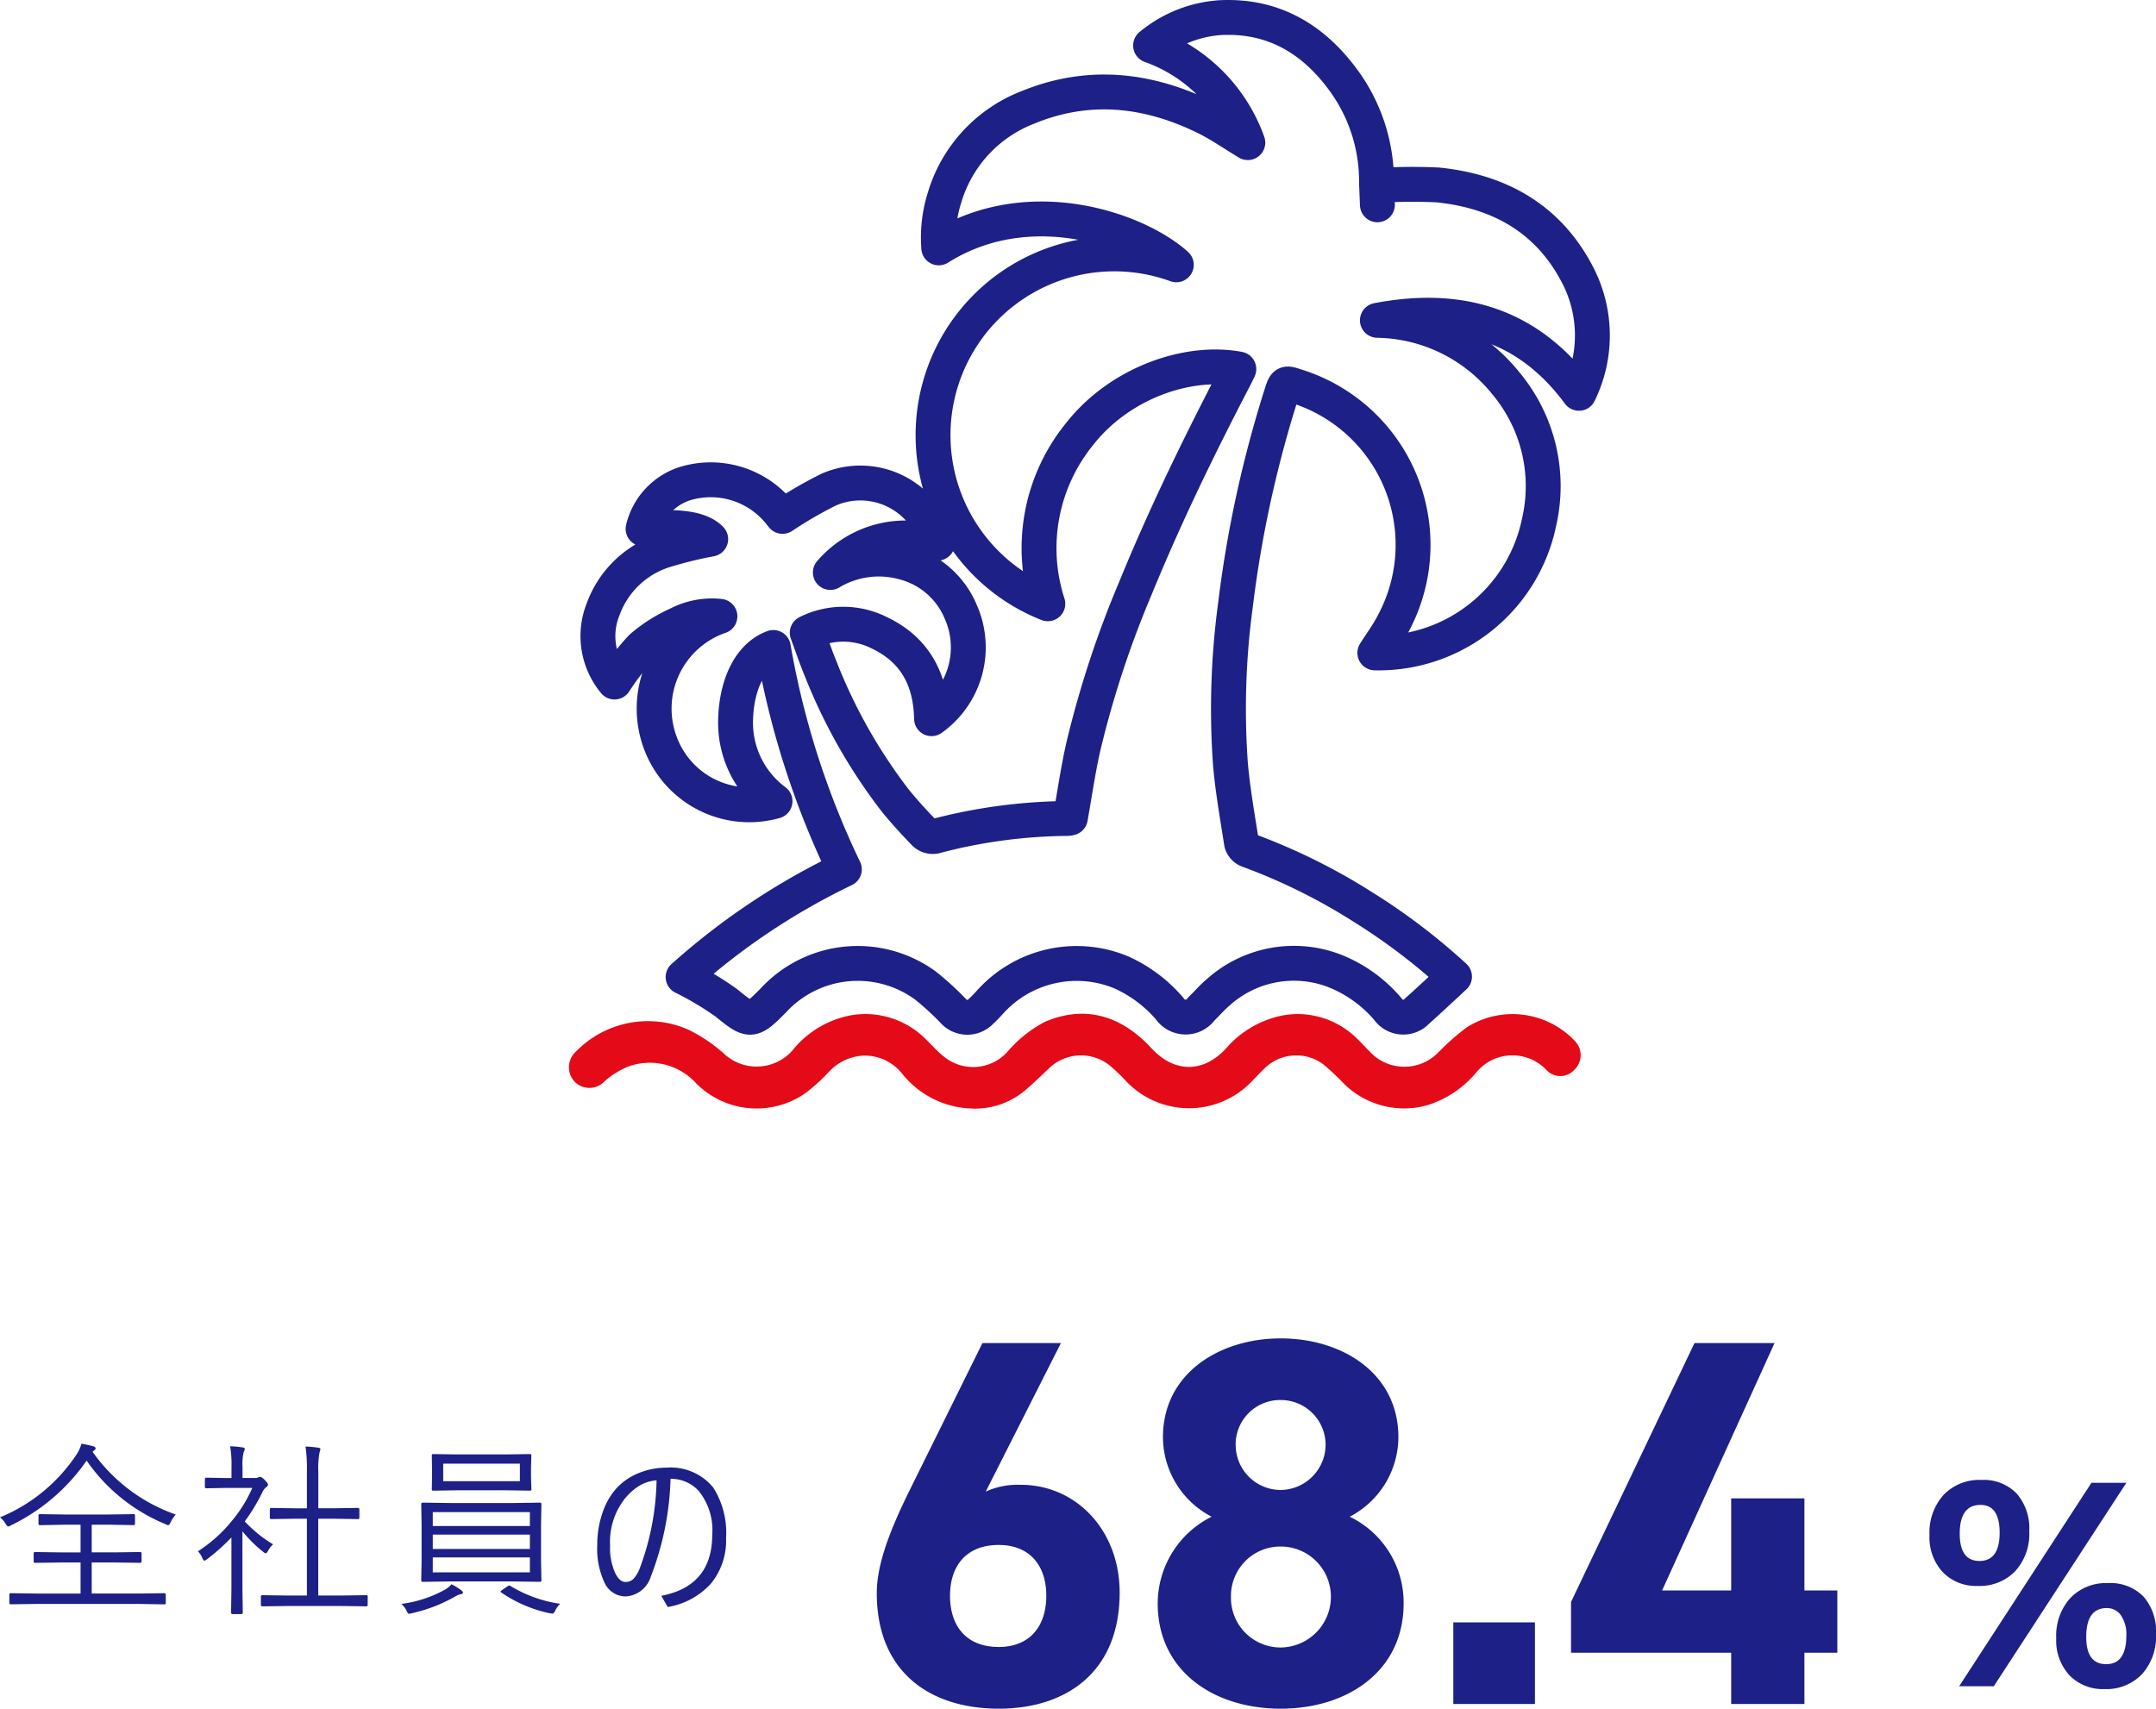
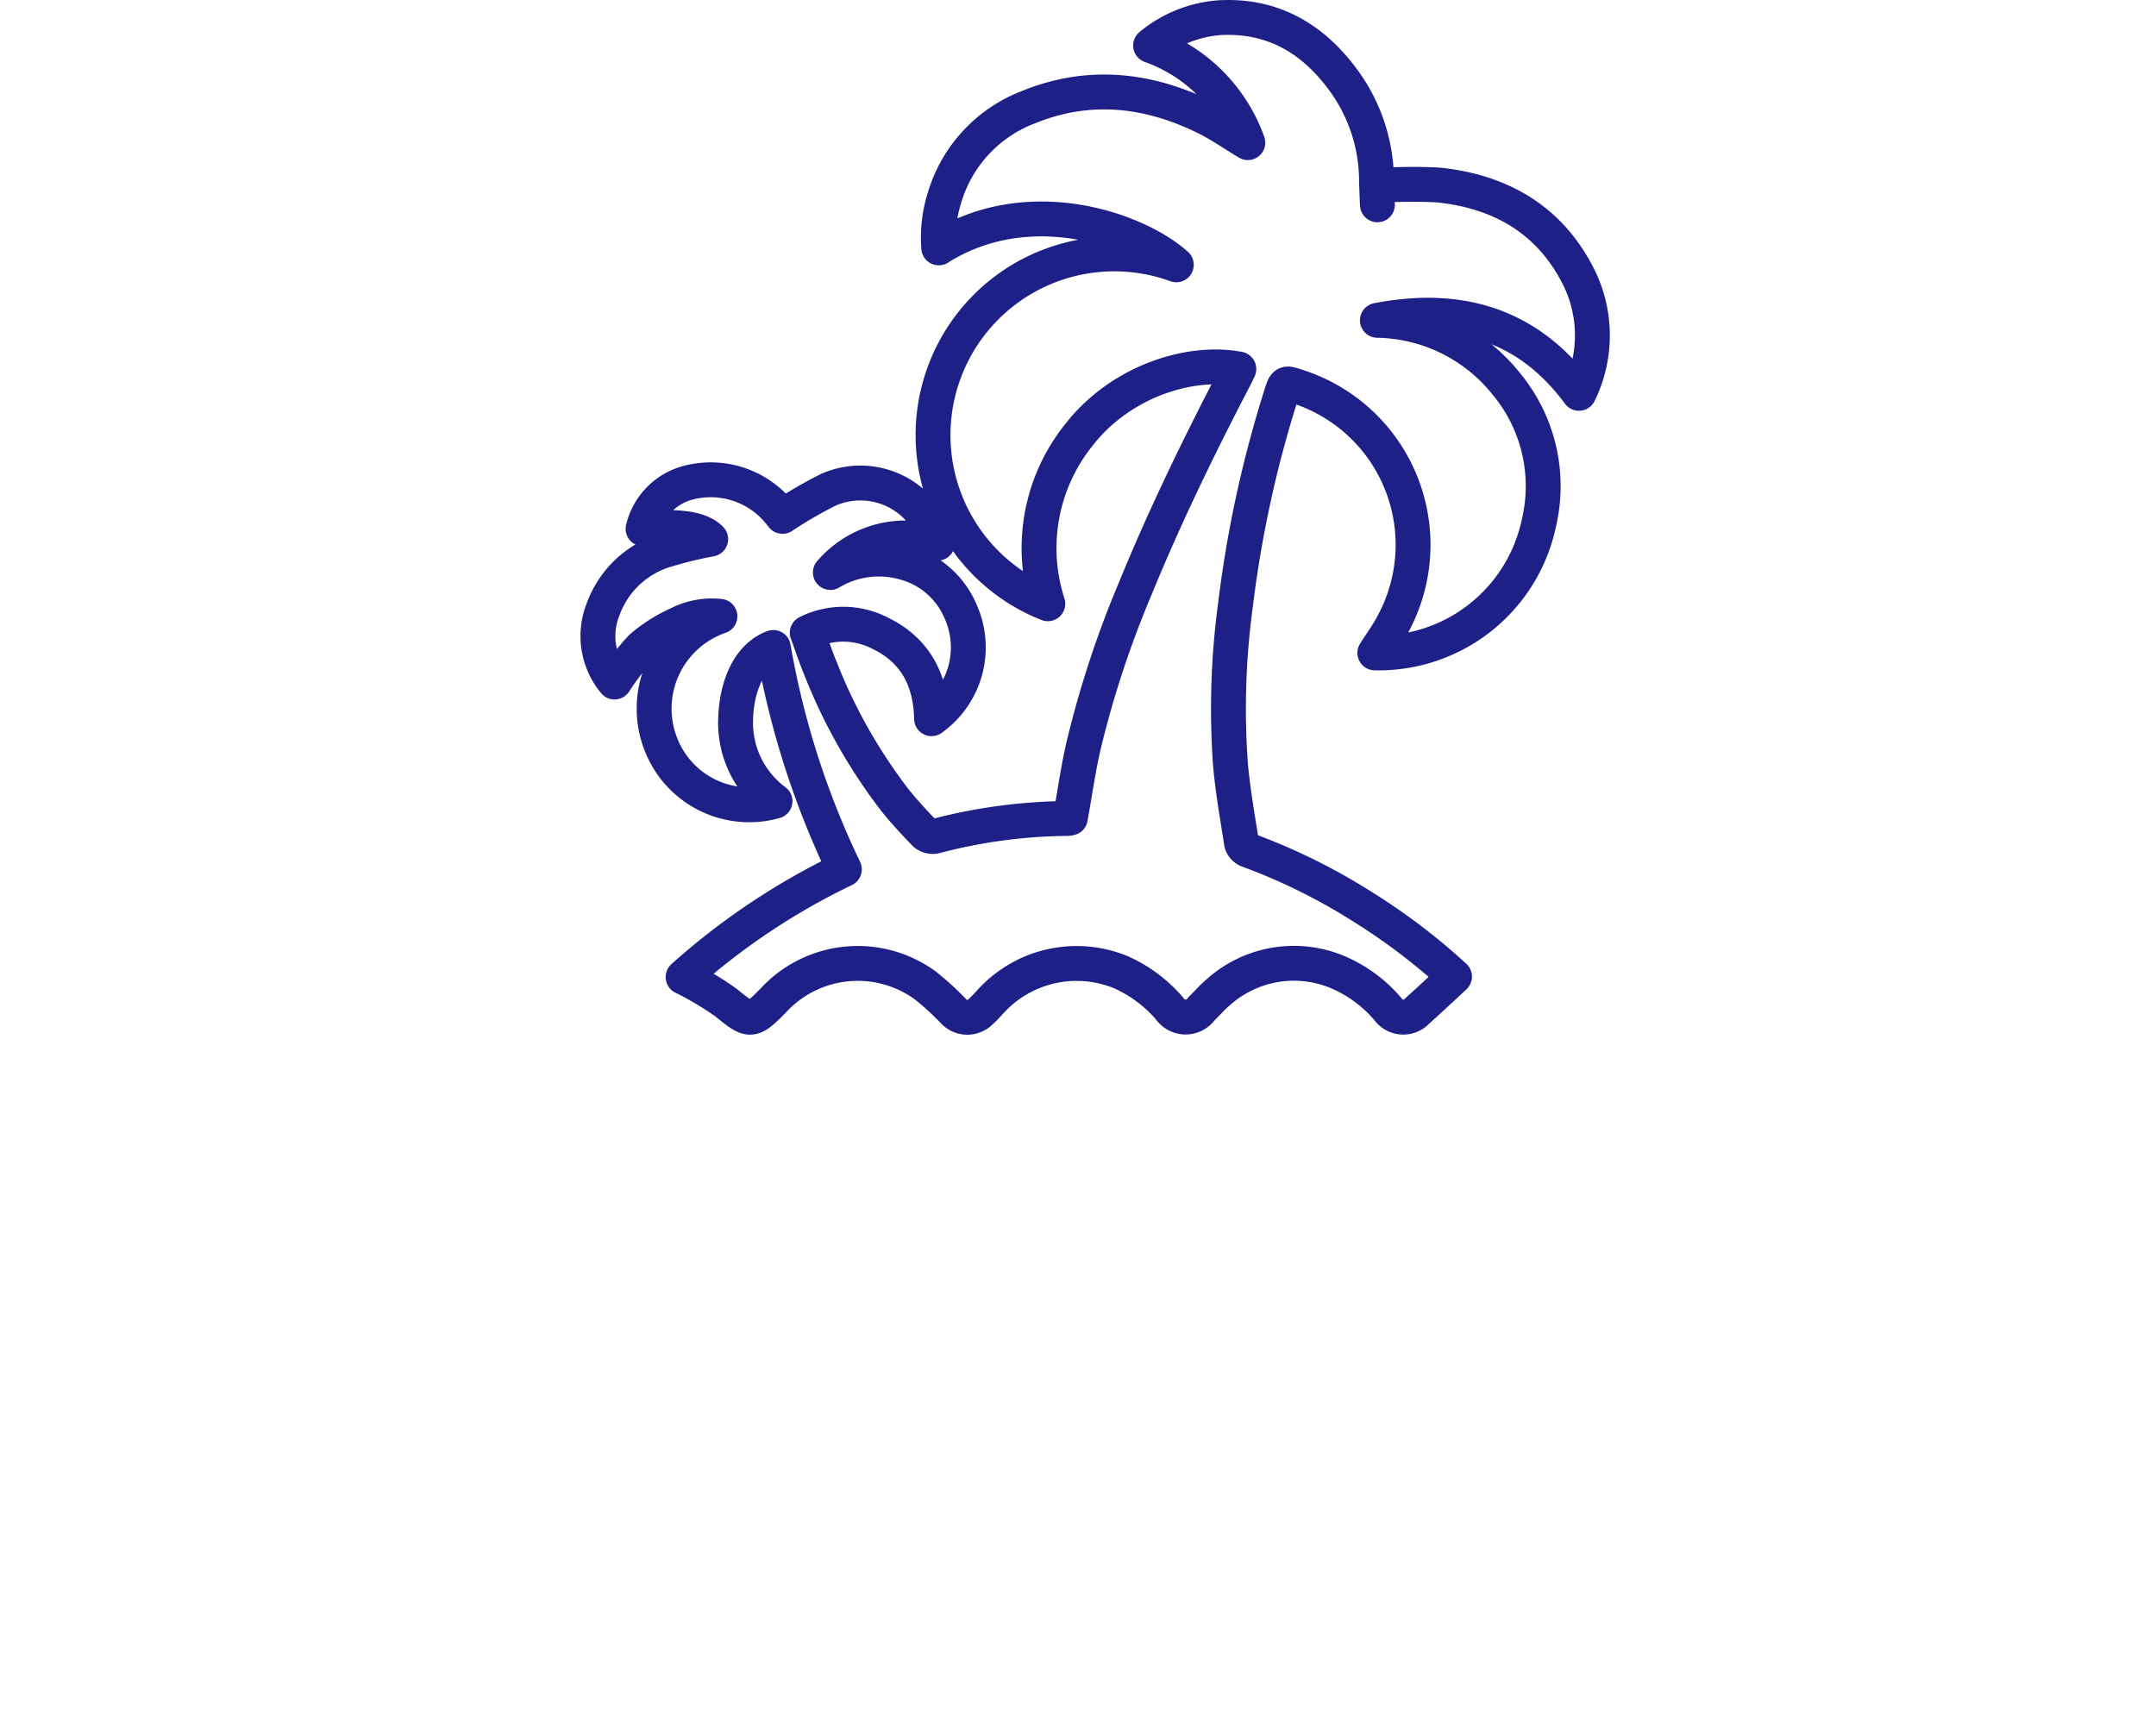
<svg xmlns="http://www.w3.org/2000/svg" width="185.447" height="146.995" viewBox="0 0 185.447 146.995">
  <g id="グループ_22659" data-name="グループ 22659" transform="translate(-296.548 -2006.582)">
    <g id="グループ_21633" data-name="グループ 21633" transform="translate(-18.5 89.725)" fill="#1d2087">
-       <path id="パス_2435" data-name="パス 2435" d="M-17.194.211a.11.11 0 01-.125.125L-19.467.3h-8.891l-2.164.031a.11.11 0 01-.125-.125V-.5a.11.11 0 01.125-.125l2.164.031h3.836v-2.672h-1.711l-2.2.031a.11.11 0 01-.125-.125v-.68a.11.11 0 01.125-.125l2.2.031h1.711v-2.382H-25.9l-2.109.039a.117.117 0 01-.133-.133v-.69q0-.125.133-.125l2.109.031h3.82l2.133-.031q.109 0 .109.125v.688q0 .133-.109.133l-2.133-.039h-1.484v2.383h1.969l2.172-.031q.148 0 .148.125v.68q0 .125-.148.125l-2.172-.031h-1.969v2.673h4.094l2.148-.031a.11.11 0 01.125.125zm.859-7.6a2.844 2.844 0 00-.445.672q-.109.242-.2.242a.754.754 0 01-.25-.094A15.317 15.317 0 01-24-12.031a16.849 16.849 0 01-6.508 5.57.631.631 0 01-.242.094q-.078 0-.227-.242a1.922 1.922 0 00-.477-.539 14.5 14.5 0 006.578-5.4 3.151 3.151 0 00.43-.937q.617.109 1.008.219.211.063.211.18a.231.231 0 01-.117.172.707.707 0 00-.141.133 14.694 14.694 0 007.15 5.39zM.172.383a.11.11 0 01-.125.125l-2.2-.031h-4.518l-2.2.031q-.141 0-.141-.125v-.711q0-.125.141-.125l2.2.031h1.617v-6.609h-1.008L-8.117-7a.11.11 0 01-.125-.125v-.7q0-.133.125-.133l2.055.031h1.008v-3.117a13.8 13.8 0 00-.117-2.2q.617.031 1.078.1.2.023.2.125a1.325 1.325 0 01-.07.273 7.315 7.315 0 00-.109 1.664v3.152h1.359l2.047-.031q.125 0 .125.133v.7A.11.11 0 01-.671-7l-2.047-.031h-1.36v6.609h1.93l2.2-.031a.11.11 0 01.125.125zM-7.96-4.828a2.111 2.111 0 00-.453.586q-.086.18-.172.18a.385.385 0 01-.215-.11 11.044 11.044 0 01-1.8-1.781v4.992l.031 2a.117.117 0 01-.133.133h-.75q-.125 0-.125-.133l.031-2v-4.461a17.207 17.207 0 01-2.1 1.875.624.624 0 01-.234.125q-.07 0-.164-.211a1.8 1.8 0 00-.383-.594 12.457 12.457 0 002.977-2.687 11.8 11.8 0 001.7-2.766h-2.32l-1.633.031a.11.11 0 01-.125-.125v-.656q0-.133.125-.133l1.633.031h.531v-.922a9.66 9.66 0 00-.117-1.812q.516.023 1.047.094.211.031.211.133a.975.975 0 01-.1.3 4.54 4.54 0 00-.094 1.25v.953h1.086a.506.506 0 00.289-.062.5.5 0 01.141-.031q.133 0 .406.273.273.289.273.383a.294.294 0 01-.133.211 1.075 1.075 0 00-.32.383A15.989 15.989 0 01-10.4-6.8a11.156 11.156 0 002.44 1.972zm23.077 3.1a.11.11 0 01-.125.125l-2.273-.031H7.195L4.921-1.6q-.141 0-.141-.125l.031-1.7v-3.153l-.03-1.711q0-.125.141-.125l2.273.031h5.523l2.273-.031a.11.11 0 01.125.125l-.031 1.711v3.156zm-.992-.687V-3.7H5.773v1.281zm0-2.016v-1.233H5.773v1.234zm0-1.969v-1.2H5.773v1.2zm.133-3.172a.11.11 0 01-.125.125l-2.148-.031H7.968L5.8-9.445q-.109 0-.109-.125l.016-1.008v-.867l-.016-1.023q0-.125.109-.125l2.164.031h4.016l2.148-.031a.11.11 0 01.125.125l-.031 1.023v.867zm-.992-.687v-1.508H6.671v1.508zM8.367-.672q0 .117-.227.141a1.9 1.9 0 00-.477.211A13.32 13.32 0 013.968 1.1a1.087 1.087 0 01-.242.047q-.1 0-.211-.273A1.908 1.908 0 003.07.3a10.583 10.583 0 003.7-1.2 2.032 2.032 0 00.609-.492 4.7 4.7 0 01.808.492q.18.127.18.228zm8.367.961a1.938 1.938 0 00-.43.586q-.117.258-.242.258-.031 0-.227-.031a11.612 11.612 0 01-4.156-1.774q-.07-.047-.07-.086t.148-.156l.43-.289a.48.48 0 01.172-.086.169.169 0 01.086.039A11.383 11.383 0 0016.734.289zm9.491-10.75a25.188 25.188 0 01-1.7 8.414 2.4 2.4 0 01-2.164 1.7 2 2 0 01-1.831-1.215 6.851 6.851 0 01-.61-3.188 8.383 8.383 0 01.523-2.992 5.845 5.845 0 011.188-1.969A5.342 5.342 0 0123.592-11a6.2 6.2 0 012.25-.422A4.731 4.731 0 0129.9-9.711 7.282 7.282 0 0131-5.359a5.845 5.845 0 01-1.281 3.883A6.4 6.4 0 0125.983.563L25.428-.4q4.383-.836 4.383-5.266a5.338 5.338 0 00-1.18-3.773 3.21 3.21 0 00-2.406-1.022zm-1.2.125a3.515 3.515 0 00-1.477.461 5.1 5.1 0 00-1.211 1.063 6 6 0 00-1.312 4.094 5.261 5.261 0 00.469 2.43q.375.7.859.7a.937.937 0 00.711-.3 2.908 2.908 0 00.508-.867 22.65 22.65 0 001.45-7.581z" transform="translate(346.5 2054.541)" />
-       <path id="パス_2433" data-name="パス 2433" d="M17.55-31.05H10.8L4.545-18.405C2.79-14.85 1.71-11.97 1.71-9.54 1.71-2.655 6.39.405 12.2.405c5.76 0 10.4-3.105 10.4-9.99 0-5.355-3.735-9.27-8.505-9.27a6.691 6.691 0 00-3.015.585zM8.01-9.315c0-2.565 1.4-4.365 4.185-4.365 2.7 0 4.095 1.8 4.095 4.365 0 2.61-1.395 4.41-4.095 4.41-2.79 0-4.185-1.8-4.185-4.41zm17.865.675c0 5.805 4.815 9.045 10.575 9.045s10.575-3.24 10.575-9.045a8.194 8.194 0 00-4.635-7.47 7.75 7.75 0 004.185-6.84c0-5.49-4.815-8.5-10.125-8.5-5.265 0-10.125 3.015-10.125 8.5a7.75 7.75 0 004.185 6.84 8.35 8.35 0 00-4.635 7.47zm6.3-.585a4.249 4.249 0 014.275-4.32 4.313 4.313 0 014.32 4.32 4.36 4.36 0 01-4.32 4.365 4.265 4.265 0 01-4.275-4.365zm.4-13.1a3.832 3.832 0 013.87-3.825 3.86 3.86 0 013.87 3.825 3.909 3.909 0 01-3.87 3.915 3.88 3.88 0 01-3.865-3.91zM58.32-7.02H51.3V0h7.02zm13.725-24.03L61.425-8.775v4.365H75.2V0h6.3v-4.41h2.83v-5.355H81.5v-7.92h-6.3v7.92h-5.94l9.67-21.285z" transform="translate(388.754 2063.447)" />
-       <path id="パス_2434" data-name="パス 2434" d="M-5.591-8.63A3.988 3.988 0 01-8.6-9.814 4.4 4.4 0 01-9.741-13a4.834 4.834 0 011.215-3.467 4.255 4.255 0 013.241-1.282 3.966 3.966 0 013.033 1.16A4.568 4.568 0 01-1.16-13.33 4.77 4.77 0 01-2.368-9.9a4.241 4.241 0 01-3.223 1.27zm.232-6.97q-1.782 0-1.782 2.478 0 2.344 1.7 2.344 1.733 0 1.733-2.441-.003-2.381-1.651-2.381zM7.19-17.5L-4.211 0H-7.19L4.187-17.5zM5.31.244A3.988 3.988 0 012.3-.94a4.4 4.4 0 01-1.14-3.186 4.834 4.834 0 011.214-3.467 4.255 4.255 0 013.241-1.282 3.984 3.984 0 013.04 1.147A4.539 4.539 0 019.741-4.48a4.814 4.814 0 01-1.208 3.442A4.22 4.22 0 015.31.244zm.2-6.97q-1.77 0-1.77 2.478Q3.735-1.9 5.457-1.9T7.19-4.346A2.9 2.9 0 006.726-6.1a1.451 1.451 0 00-1.221-.626z" transform="translate(490.754 2061.922)" />
-     </g>
+       </g>
    <path id="パス_2311" data-name="パス 2311" d="M414.992 2022.544a45.4 45.4 0 015.237-.051c5.257.535 9.475 2.877 11.983 7.68a11.29 11.29 0 01.148 10.245c-4.426-5.988-10.351-7.619-17.336-6.278a14.463 14.463 0 0111.054 5.423 13.782 13.782 0 012.858 11.92 14.091 14.091 0 01-14.131 11.266c.539-.855 1.142-1.661 1.59-2.546a14.292 14.292 0 00-8.291-20.382c-1-.333-1.02-.34-1.33.637a99.759 99.759 0 00-3.961 18.192 66.585 66.585 0 00-.435 13.58c.192 2.3.606 4.588.959 6.875a.943.943 0 00.53.607 51.4 51.4 0 019.991 4.948 53.109 53.109 0 017.8 5.939c-1.079 1-2.131 1.988-3.209 2.953a1.615 1.615 0 01-2.522-.157 11.611 11.611 0 00-4.69-3.331 9.736 9.736 0 00-9.951 1.926c-.5.42-.923.929-1.4 1.382a1.663 1.663 0 01-2.742-.035 11.951 11.951 0 00-4.14-3.1 10.007 10.007 0 00-11.371 2.636c-.225.237-.447.48-.692.7a1.616 1.616 0 01-2.419-.042 24.5 24.5 0 00-2.336-2.137 9.866 9.866 0 00-13.121 1.253c-1.89 1.917-2 1.869-4.055.2a26.8 26.8 0 00-3.262-1.99c-.124-.074-.259-.13-.443-.221a59.1 59.1 0 0113.869-9.265 72.543 72.543 0 01-6.11-19.088c-2.117.787-3.156 3.352-3.242 6.14a8.414 8.414 0 003.389 7.086 8.148 8.148 0 01-9.739-4.706 8.4 8.4 0 015-11.2 6.348 6.348 0 00-3.6.674 12.693 12.693 0 00-3.158 2.006 21.258 21.258 0 00-2.308 2.972 6.187 6.187 0 01-.975-6.277 8.262 8.262 0 015.147-5 35.449 35.449 0 014.1-1.017c-.82-.863-2.656-1.19-5.816-.883a5.389 5.389 0 013.564-3.878 7.614 7.614 0 018.219 2.539c.112.136.219.275.212.266a36.436 36.436 0 013.965-2.3 6.806 6.806 0 018.45 2.551 15.082 15.082 0 01.914 2.057 8.534 8.534 0 00-9.216 2.519 8.109 8.109 0 016.417-.837 7.288 7.288 0 014.818 4.263 7.528 7.528 0 01-2.531 9.151c-.064-3.309-1.385-5.874-4.391-7.339a6.9 6.9 0 00-6.3-.053c.375 1.014.721 2.056 1.139 3.067a46.406 46.406 0 006.4 11.327c.8 1 1.68 1.944 2.569 2.87a1.04 1.04 0 00.851.253 45.84 45.84 0 0111.425-1.54 1.21 1.21 0 00.247-.045c.369-2.06.658-4.106 1.112-6.114a86.409 86.409 0 014.463-13.6c2.533-6.2 5.459-12.221 8.552-18.16.126-.242.24-.491.364-.745-4.381-.822-10.227 1.179-13.684 5.576a15.556 15.556 0 00-2.745 14.617 15.593 15.593 0 0111.052-29.159c-3.382-3.052-12.693-6.336-20.433-1.458a11.375 11.375 0 01.5-4.335 11.976 11.976 0 017.2-7.763c5.2-2.128 10.306-1.554 15.256.881 1.233.606 2.371 1.407 3.627 2.163a13.794 13.794 0 00-8.362-8.356 10.479 10.479 0 015.944-2.393c4.526-.246 7.969 1.768 10.588 5.306a14.7 14.7 0 012.9 8.821c0 .143.073 1.942.077 1.97" fill="none" stroke="#1d2087" stroke-linecap="round" stroke-linejoin="round" stroke-width="3" />
    <g id="グループ_22458" data-name="グループ 22458" transform="translate(345.486 2093.795)">
      <g id="グループ_22459" data-name="グループ 22459">
-         <path id="パス_2317" data-name="パス 2317" d="M34.733 8.153a7.939 7.939 0 01-6.093-3.025A4.123 4.123 0 0025.291 3.6a4.326 4.326 0 00-2.952 1.421 16.2 16.2 0 01-1.991 1.8A7.331 7.331 0 0110.956 6a5.382 5.382 0 00-5.888-1.446 7.045 7.045 0 00-2.006 1.254 1.777 1.777 0 01-2.486.12A1.813 1.813 0 01.593 3.26a8.634 8.634 0 019.648-1.906 13.343 13.343 0 013.071 2.059 4.114 4.114 0 005.888-.232A8.444 8.444 0 0124.35.114a7.331 7.331 0 016.3 2.032c.526.494.992 1.061 1.556 1.5A3.972 3.972 0 0037.69 3.3 10.792 10.792 0 0141 .664c3.317-1.385 6.432-.6 9.1 2.3 1.939 2.1 4.4 2.163 6.375.069a8.648 8.648 0 015-2.906 7.229 7.229 0 016.2 1.906c.425.383.8.816 1.207 1.224a4.062 4.062 0 005.888.074 21.389 21.389 0 012.46-2.168 7.372 7.372 0 019.291 1.176 1.737 1.737 0 01-.042 2.481 1.626 1.626 0 01-2.4.02A4.022 4.022 0 0078 5.1a9 9 0 01-4.031 2.724 7.364 7.364 0 01-7.379-1.876 19.246 19.246 0 00-1.743-1.626 3.89 3.89 0 00-5.012.373c-.418.392-.8.822-1.206 1.228a7.457 7.457 0 01-10.661-.076 16.384 16.384 0 00-1.336-1.3 3.952 3.952 0 00-5.374.18c-.768.707-1.5 1.462-2.323 2.1a6.7 6.7 0 01-4.2 1.331" fill="#e50a17" />
-       </g>
+         </g>
    </g>
  </g>
</svg>